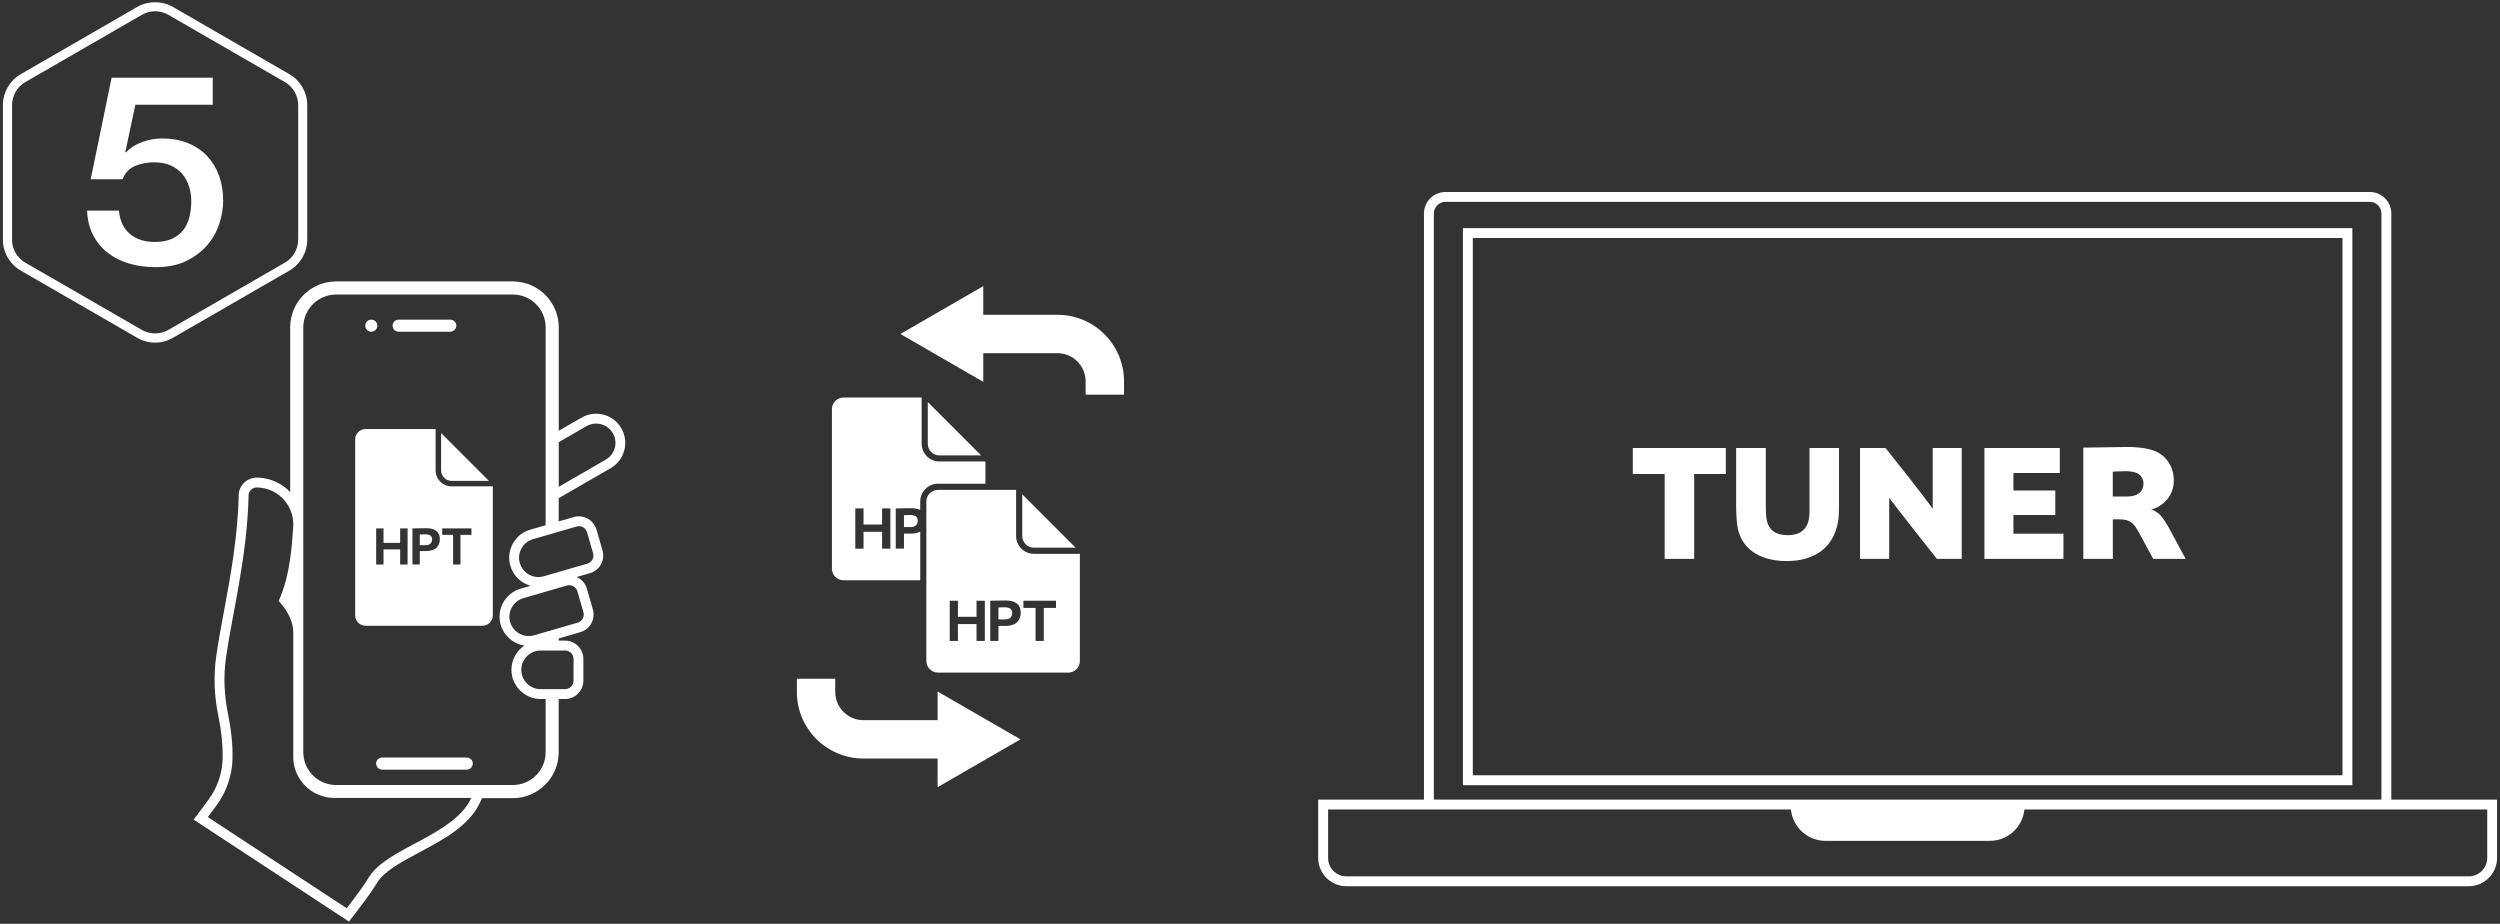
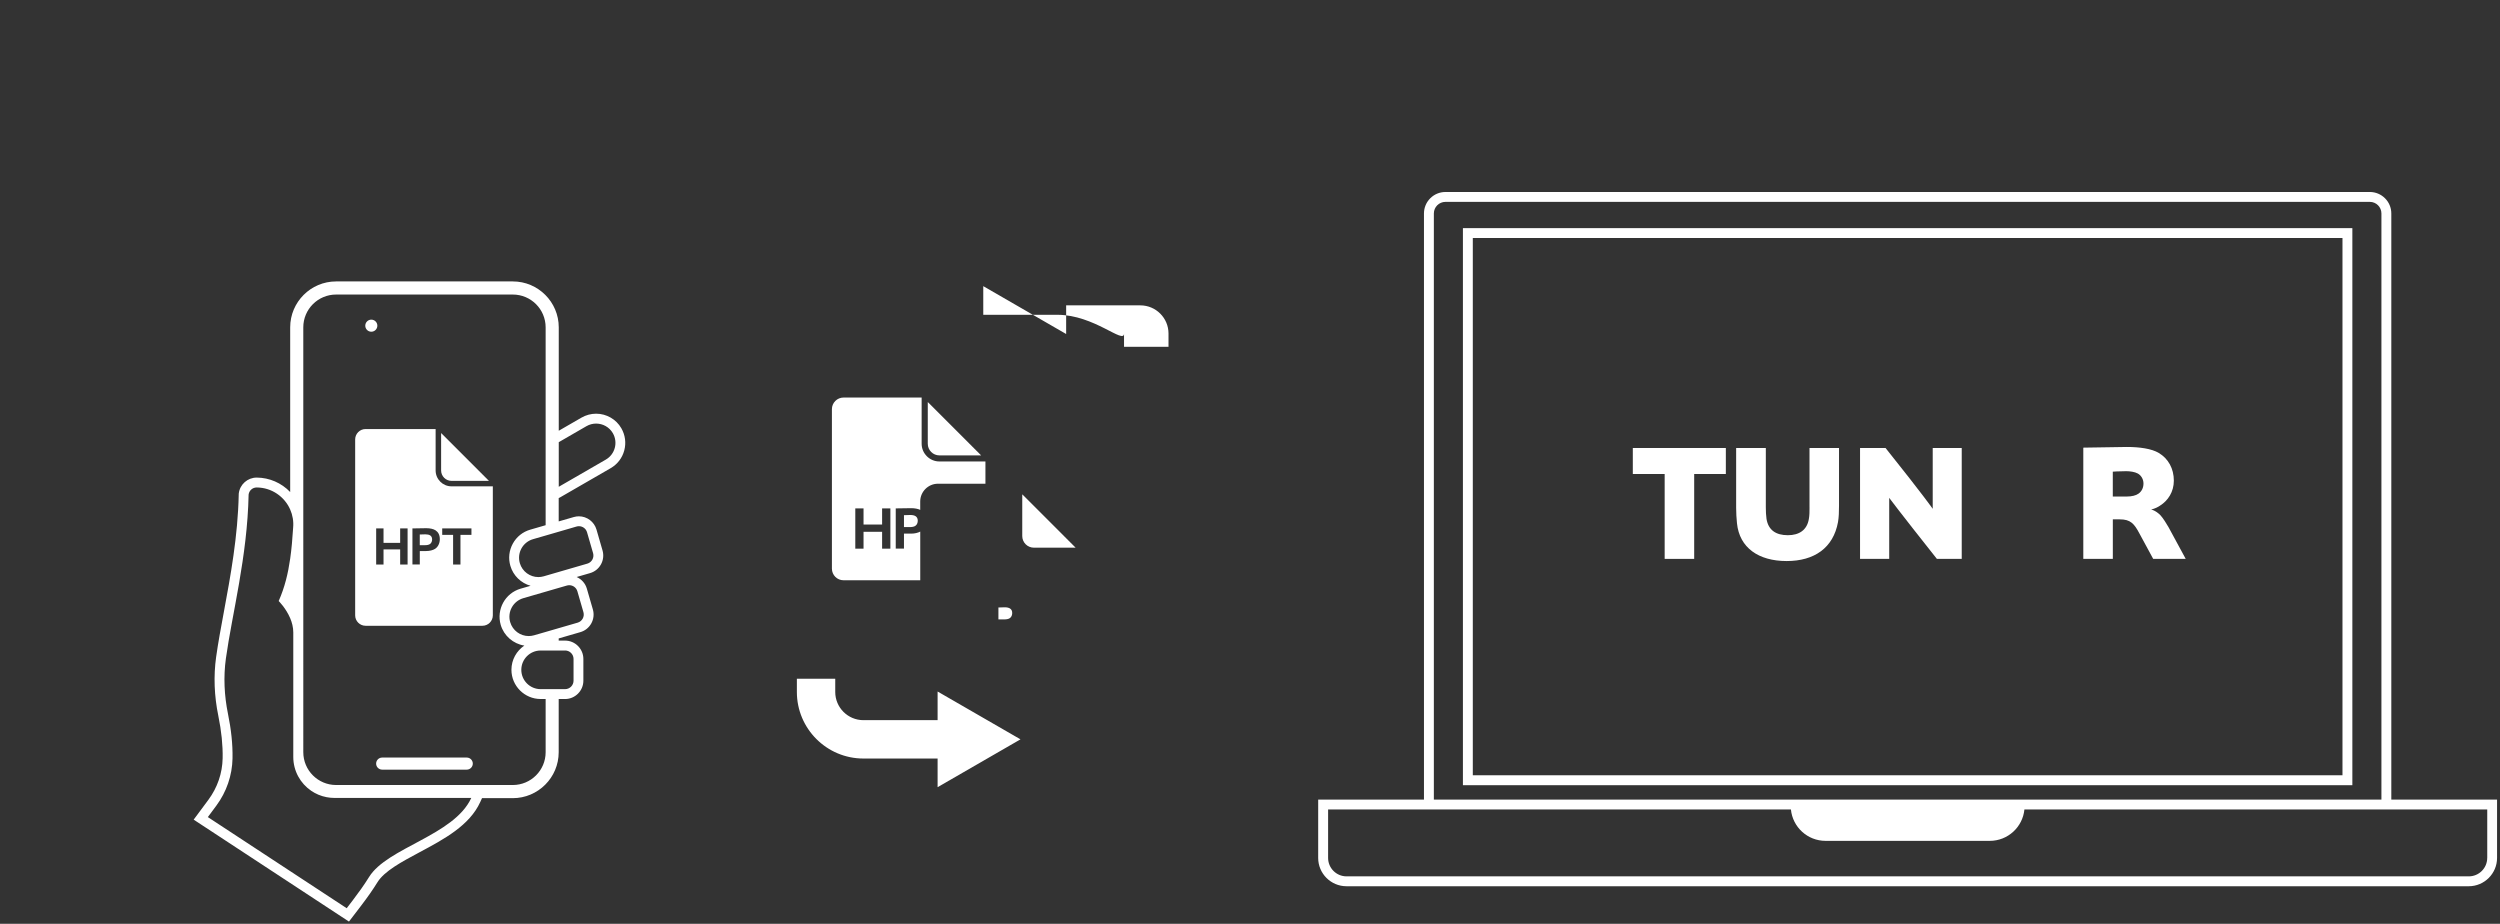
<svg xmlns="http://www.w3.org/2000/svg" version="1.1" id="Layer_1" x="0px" y="0px" viewBox="0 0 774 286" style="enable-background:new 0 0 774 286;" xml:space="preserve">
  <rect x="0" y="0" width="774" height="286" fill="#333333" stroke="none" />
  <style type="text/css">
	.st0{fill:#FFFFFF;}
</style>
  <g>
-     <path class="st0" d="M95.12,74.21V32.52c0-3.91-2.1-7.57-5.5-9.54L53.51,2.13c-3.33-1.92-7.66-1.92-11,0L6.4,22.98   c-3.39,1.97-5.5,5.62-5.5,9.54v41.7c0,3.91,2.1,7.57,5.5,9.54l36.11,20.84c1.67,0.97,3.58,1.48,5.51,1.48s3.84-0.51,5.49-1.48   l36.11-20.84C93.02,81.78,95.12,78.13,95.12,74.21z M52.11,102.14c-2.49,1.44-5.7,1.44-8.19,0L7.82,81.31   c-2.53-1.47-4.09-4.18-4.09-7.1V32.52c0-2.91,1.57-5.63,4.09-7.09L43.93,4.58c1.24-0.71,2.66-1.09,4.09-1.09s2.85,0.38,4.09,1.09   l36.11,20.84c2.53,1.47,4.09,4.18,4.09,7.1v41.69c0,2.91-1.57,5.63-4.09,7.09L52.11,102.14z" />
-     <path class="st0" d="M64.14,48.33c-1.61-1.73-3.6-3.07-5.97-4.03c-2.36-0.96-5.05-1.44-8.04-1.44c-2.02,0-4.05,0.37-6.1,1.11   c-2.05,0.74-3.73,1.82-5.06,3.24l-0.17-0.16l3.11-14.62h23.95v-8.38h-31.3l-6.49,31.46h9.86c0.81-2.03,2.12-3.41,3.93-4.15   c1.82-0.74,3.76-1.11,5.84-1.11c2.02,0,3.75,0.33,5.19,0.99c1.44,0.66,2.62,1.53,3.55,2.63c0.92,1.1,1.61,2.37,2.08,3.82   c0.46,1.45,0.69,2.97,0.69,4.56c0,1.75-0.19,3.4-0.56,4.93c-0.38,1.53-1.01,2.88-1.9,4.03c-0.89,1.15-2.06,2.05-3.5,2.71   c-1.44,0.66-3.2,0.99-5.28,0.99c-3.23,0-5.82-0.83-7.78-2.51c-1.96-1.67-3.08-4.07-3.37-7.19h-9.86c0.11,2.85,0.73,5.37,1.86,7.56   c1.12,2.19,2.64,4.03,4.54,5.5c1.9,1.48,4.11,2.59,6.62,3.33c2.51,0.74,5.23,1.11,8.17,1.11c3.75,0,6.93-0.64,9.56-1.93   c2.62-1.29,4.78-2.93,6.49-4.93c1.7-2,2.94-4.22,3.72-6.65c0.78-2.44,1.17-4.81,1.17-7.11c0-2.74-0.42-5.28-1.25-7.64   C66.98,52.09,65.75,50.05,64.14,48.33z" />
    <path class="st0" d="M279.87,159.5v3.69h1.8c0.66,0,1.39-0.11,1.78-0.43c0.47-0.32,0.69-0.97,0.69-1.54c0-1.37-1.01-1.78-2.34-1.78   C281.12,159.45,279.87,159.5,279.87,159.5z" />
    <path class="st0" d="M261.16,179.65h23.75v-15.07c-0.7,0.38-1.72,0.63-2.79,0.63h-2.25v4.64h-2.55v-12.45c0,0,4.06-0.07,4.77-0.07   c1.08,0,2.06,0.18,2.81,0.53v-2.6c0-3.03,2.47-5.5,5.5-5.5h14.69v-6.89h-14.25c-3.03,0-5.5-2.47-5.5-5.5v-14.29h-24.18   c-1.99,0-3.6,1.62-3.6,3.6v49.36C257.56,178.04,259.17,179.65,261.16,179.65z M264.8,157.41h2.55v4.98h5.75v-4.98h2.56v12.45h-2.56   v-5.22h-5.75v5.22h-2.55V157.41z" />
    <path class="st0" d="M303.76,140.99l-16.52-16.52v12.92c0,1.99,1.62,3.6,3.6,3.6H303.76z" />
-     <path class="st0" d="M327.39,97.46h-22.97v-8.87l-25.66,14.81l25.66,14.82v-8.87h22.97c4.81,0,8.72,3.91,8.72,8.72v4.11H348v-4.11   C348,106.7,338.76,97.46,327.39,97.46z" />
+     <path class="st0" d="M327.39,97.46h-22.97v-8.87l25.66,14.82v-8.87h22.97c4.81,0,8.72,3.91,8.72,8.72v4.11H348v-4.11   C348,106.7,338.76,97.46,327.39,97.46z" />
    <path class="st0" d="M290.28,222.96h-22.97c-4.81,0-8.72-3.91-8.72-8.72v-4.11h-11.88v4.11c0,11.36,9.24,20.6,20.6,20.6h22.97v8.87   l25.66-14.81l-25.66-14.81V222.96z" />
-     <path class="st0" d="M314.59,165.96v-14.29h-7.6h-1.9h-14.69c-1.99,0-3.6,1.62-3.6,3.6v24.39v1.9v23.08c0,1.99,1.62,3.6,3.6,3.6   h40.33c1.99,0,3.6-1.62,3.6-3.6v-33.17h-14.25C317.06,171.46,314.59,168.99,314.59,165.96z M304.9,198.43h-2.57v-5.22h-5.75v5.22   h-2.55v-12.45h2.55v4.98h5.75v-4.98h2.57V198.43z M314.38,193.04c-0.69,0.45-1.83,0.75-3.01,0.75h-2.25v4.64h-2.55v-12.45   c0,0,4.06-0.07,4.77-0.07c1.31,0,2.49,0.24,3.26,0.77c0.88,0.6,1.42,1.55,1.42,3.05C316.03,191.06,315.44,192.37,314.38,193.04z    M326.94,188.21h-3.78v10.22h-2.55v-10.22h-3.76v-2.23h10.09V188.21z" />
    <path class="st0" d="M311.04,188.02c-0.67,0-1.93,0.06-1.93,0.06v3.69h1.8c0.66,0,1.39-0.11,1.78-0.43   c0.47-0.32,0.69-0.97,0.69-1.54C313.39,188.44,312.37,188.02,311.04,188.02z" />
    <path class="st0" d="M333.01,169.56l-16.52-16.52v12.92c0,1.99,1.62,3.6,3.6,3.6H333.01z" />
    <path class="st0" d="M184.56,128.08c-1.58,0-3.14,0.42-4.52,1.21l-7.05,4.07v-32.01c0-7.84-6.38-14.22-14.22-14.22h-54.71   c-7.84,0-14.22,6.38-14.22,14.22v50.98c-2.7-2.82-6.44-4.45-10.35-4.47h-0.01h-0.02c-2.8,0-5.18,2.1-5.53,4.88l-0.02,0.16l0,0.16   c-0.26,12.98-2.56,25.37-4.59,36.31c-0.93,4.99-1.8,9.71-2.41,14.06c-0.82,5.88-0.59,12,0.68,18.18c0.97,4.73,1.42,9.15,1.34,13.14   c-0.09,4.65-1.62,9.1-4.42,12.88l-2.62,3.53l-1.93,2.6l2.71,1.78l42.99,28.22l2.38,1.56l1.73-2.26l1.88-2.46   c2.21-2.89,3.81-5.19,5.2-7.44c2.14-3.47,7.44-6.3,13.04-9.3c7.61-4.07,15.48-8.27,18.8-15.56l0.54-1.19h9.52   c7.84,0,14.22-6.38,14.22-14.22v-16.47h1.96c3.13,0,5.68-2.55,5.68-5.68v-6.73c0-3.13-2.55-5.68-5.68-5.68h-1.96v-0.67l6.71-1.95   c1.46-0.42,2.66-1.39,3.39-2.71c0.73-1.33,0.9-2.86,0.48-4.32l-1.87-6.46c-0.47-1.63-1.66-2.91-3.15-3.58l4.14-1.2   c1.46-0.42,2.66-1.39,3.39-2.71c0.73-1.33,0.9-2.86,0.48-4.32l-1.87-6.46c-0.7-2.41-2.94-4.1-5.45-4.1h0   c-0.53,0-1.07,0.08-1.58,0.23l-4.67,1.35v-7.22c0.14-0.07,0.28-0.13,0.42-0.21l15.67-9.05c2.09-1.21,3.59-3.16,4.21-5.49   c0.62-2.33,0.3-4.77-0.9-6.86C190.78,129.81,187.78,128.08,184.56,128.08z M145.88,247.1c-5.36,11.58-25.98,15.29-31.63,24.44   c-1.54,2.49-3.26,4.86-5.03,7.19l-1.88,2.46l-42.99-28.22l2.62-3.53c3.15-4.24,4.92-9.36,5.02-14.64   c0.08-4.42-0.43-9.04-1.41-13.81c-1.15-5.65-1.43-11.44-0.64-17.15c1.91-13.75,6.65-31.52,7.03-50.72c0.16-1.26,1.23-2.2,2.49-2.2   c0,0,0.01,0,0.01,0c4.67,0.03,8.62,2.85,10.37,6.82c0.76,1.73,1.11,3.68,0.91,5.71c-0.21,3.32-0.47,6.48-0.91,9.52   c-0.65,4.57-1.69,8.89-3.56,13.11c0,0,2.23,2.18,3.56,5.31c0.56,1.32,0.96,2.81,0.96,4.39v38.56c0,4.36,2.2,8.21,5.55,10.49   c1.4,0.96,3.01,1.64,4.73,1.97c0.78,0.15,1.59,0.24,2.41,0.24h42.42C145.9,247.05,145.89,247.08,145.88,247.1z M168.93,232.88   c0,5.61-4.55,10.16-10.16,10.16h-54.71c-5.61,0-10.16-4.55-10.16-10.16V101.35c0-5.61,4.55-10.16,10.16-10.16h54.71   c5.61,0,10.16,4.55,10.16,10.16v34.35v1.77v1.77v11.86v1.79v1.62v8.09l-4.76,1.38c-2.32,0.67-4.24,2.21-5.4,4.32   c-1.16,2.12-1.44,4.56-0.76,6.88c0.88,3.04,3.3,5.35,6.26,6.18l-3.08,0.89c-4.79,1.39-7.55,6.41-6.17,11.2   c0.99,3.4,3.9,5.89,7.32,6.42c-2.41,1.63-4,4.38-4,7.5c0,4.98,4.06,9.04,9.04,9.04h1.55V232.88z M174.95,201.39   c1.44,0,2.62,1.17,2.62,2.62v6.73c0,1.44-1.17,2.62-2.62,2.62h-1.96h-2.03h-2.03h-1.55c-3.3,0-5.98-2.68-5.98-5.98   c0-3.3,2.68-5.98,5.98-5.98h1.55h2.03h2.03H174.95z M178.76,183.07l1.87,6.46c0.4,1.39-0.4,2.84-1.78,3.24l-5.86,1.7l-2.03,0.59   l-2.03,0.59l-3.57,1.03c-0.56,0.16-1.12,0.24-1.67,0.24c-2.59,0-4.98-1.7-5.74-4.32c-0.92-3.17,0.91-6.49,4.08-7.41l6.9-2   l2.03-0.59l2.03-0.59l2.53-0.73c0.24-0.07,0.49-0.1,0.73-0.1C177.38,181.18,178.43,181.92,178.76,183.07z M178.51,163.01   c0.24-0.07,0.49-0.1,0.73-0.1c1.14,0,2.18,0.74,2.51,1.89l1.87,6.46c0.4,1.39-0.4,2.84-1.78,3.24l-8.85,2.57l-2.03,0.59l-2.03,0.59   l-0.58,0.17c-0.56,0.16-1.12,0.24-1.67,0.24c-2.59,0-4.98-1.7-5.74-4.32c-0.92-3.17,0.91-6.49,4.08-7.41l3.91-1.13l2.03-0.59   l2.03-0.59L178.51,163.01z M187.55,142.3l-14.56,8.41v-13.81l8.58-4.96c0.94-0.54,1.97-0.8,2.99-0.8c2.07,0,4.08,1.07,5.19,2.99   C191.39,136.99,190.41,140.65,187.55,142.3z" />
    <path class="st0" d="M114.96,102.7c1.03,0,1.87-0.84,1.87-1.87c0-1.03-0.84-1.87-1.87-1.87c-1.03,0-1.87,0.84-1.87,1.87   C113.09,101.86,113.92,102.7,114.96,102.7z" />
-     <path class="st0" d="M123.42,102.7h15.99c1.03,0,1.87-0.84,1.87-1.87c0-1.03-0.84-1.87-1.87-1.87h-15.99   c-1.03,0-1.87,0.84-1.87,1.87C121.55,101.86,122.38,102.7,123.42,102.7z" />
    <path class="st0" d="M131.69,165.43c-0.6,0-1.73,0.05-1.73,0.05v3.31h1.61c0.59,0,1.24-0.1,1.59-0.39   c0.42-0.29,0.62-0.87,0.62-1.38C133.79,165.8,132.89,165.43,131.69,165.43z" />
    <path class="st0" d="M134.87,145.65v-12.82h-21.68c-1.78,0-3.23,1.45-3.23,3.23v54.45c0,1.78,1.45,3.23,3.23,3.23h36.16   c1.78,0,3.23-1.45,3.23-3.23v-39.94H139.8C137.08,150.58,134.87,148.37,134.87,145.65z M126.19,174.77h-2.3v-4.68h-5.15v4.68h-2.28   V163.6h2.28v4.47h5.15v-4.47h2.3V174.77z M134.68,169.93c-0.62,0.4-1.65,0.67-2.7,0.67h-2.01v4.16h-2.28V163.6   c0,0,3.64-0.07,4.28-0.07c1.17,0,2.23,0.22,2.92,0.69c0.79,0.54,1.28,1.39,1.28,2.74C136.16,168.15,135.64,169.33,134.68,169.93z    M145.95,165.6h-3.39v9.17h-2.28v-9.17h-3.37v-2h9.05V165.6z" />
    <path class="st0" d="M136.57,145.65c0,1.78,1.45,3.23,3.23,3.23h11.58l-14.81-14.81V145.65z" />
    <path class="st0" d="M144.51,234.54h-26.19c-1.03,0-1.87,0.84-1.87,1.87s0.84,1.87,1.87,1.87h26.19c1.03,0,1.87-0.84,1.87-1.87   S145.54,234.54,144.51,234.54z" />
    <path class="st0" d="M452.92,243.09h275.37V70.63H452.92V243.09z M455.98,73.69h269.25v166.34H455.98V73.69z" />
    <path class="st0" d="M740.35,247.55V66.09c0-3.67-2.98-6.65-6.65-6.65H447.51c-3.67,0-6.65,2.98-6.65,6.65v181.46h-32.75v18.07   c0,4.83,3.93,8.76,8.76,8.76h347.46c4.83,0,8.76-3.93,8.76-8.76v-18.07H740.35z M443.92,66.09c0-1.98,1.61-3.59,3.59-3.59H733.7   c1.98,0,3.59,1.61,3.59,3.59v181.46H443.92V66.09z M770.04,265.62c0,3.15-2.56,5.7-5.7,5.7H416.88c-3.14,0-5.7-2.56-5.7-5.7v-15.01   h29.69h1.53h1.53h110.54c0.53,5.46,5.13,9.72,10.73,9.72h50.83c5.6,0,10.19-4.26,10.73-9.72h110.54h1.53h1.53h29.69V265.62z" />
    <polygon class="st0" points="505.52,146.75 515.38,146.75 515.38,173.03 524.52,173.03 524.52,146.75 534.32,146.75 534.32,138.7    505.52,138.7  " />
    <path class="st0" d="M560.23,157.08c0,1.24,0,2.53-0.21,3.61c-0.57,3.41-2.99,5.01-6.5,5.01c-3.67,0-6.04-1.55-6.61-5.06   c-0.15-1.03-0.21-2.32-0.21-3.56V138.7h-9.19v18.48c0,1.45,0.1,3.46,0.26,4.85c0.77,7.54,6.66,11.67,15.38,11.67   c8.57,0,14.45-4.08,15.9-12.08c0.26-1.5,0.31-3.3,0.31-5.01V138.7h-9.14V157.08z" />
    <path class="st0" d="M598.38,157.54c0,0-2.58-3.77-14.61-18.84h-7.9v34.33h9.03v-18.89c0,0,2.89,3.92,14.76,18.89h7.69V138.7h-8.98   V157.54z" />
-     <polygon class="st0" points="623.36,159.45 636.32,159.45 636.32,151.86 623.36,151.86 623.36,146.44 637.71,146.44 637.71,138.7    614.38,138.7 614.38,173.03 638.84,173.03 638.84,165.23 623.36,165.23  " />
    <path class="st0" d="M668.94,159.6c-0.57-0.62-1.6-1.5-2.94-1.86c1.14-0.26,2.06-0.72,2.74-1.19c2.48-1.55,4.28-4.28,4.28-7.74   c0-3.72-1.7-6.81-4.65-8.57c-2.22-1.34-5.99-1.86-9.91-1.86c-1.91,0-13.47,0.21-13.47,0.21v34.43h9.14v-12.23h2.06   c1.76,0,2.84,0.31,3.82,1.08c0.88,0.72,1.55,1.81,2.22,3.05l4.39,8.1h10.07l-5.32-9.81C670.74,162.08,669.71,160.48,668.94,159.6z    M662.07,152.84c-0.77,0.57-2.12,0.88-3.51,0.88h-4.44v-7.69c0,0,1.86-0.15,4.18-0.15c1.14,0,2.63,0.21,3.56,0.72   c1.03,0.57,1.76,1.75,1.76,3.1C663.62,150.98,663.1,152.12,662.07,152.84z" />
  </g>
</svg>